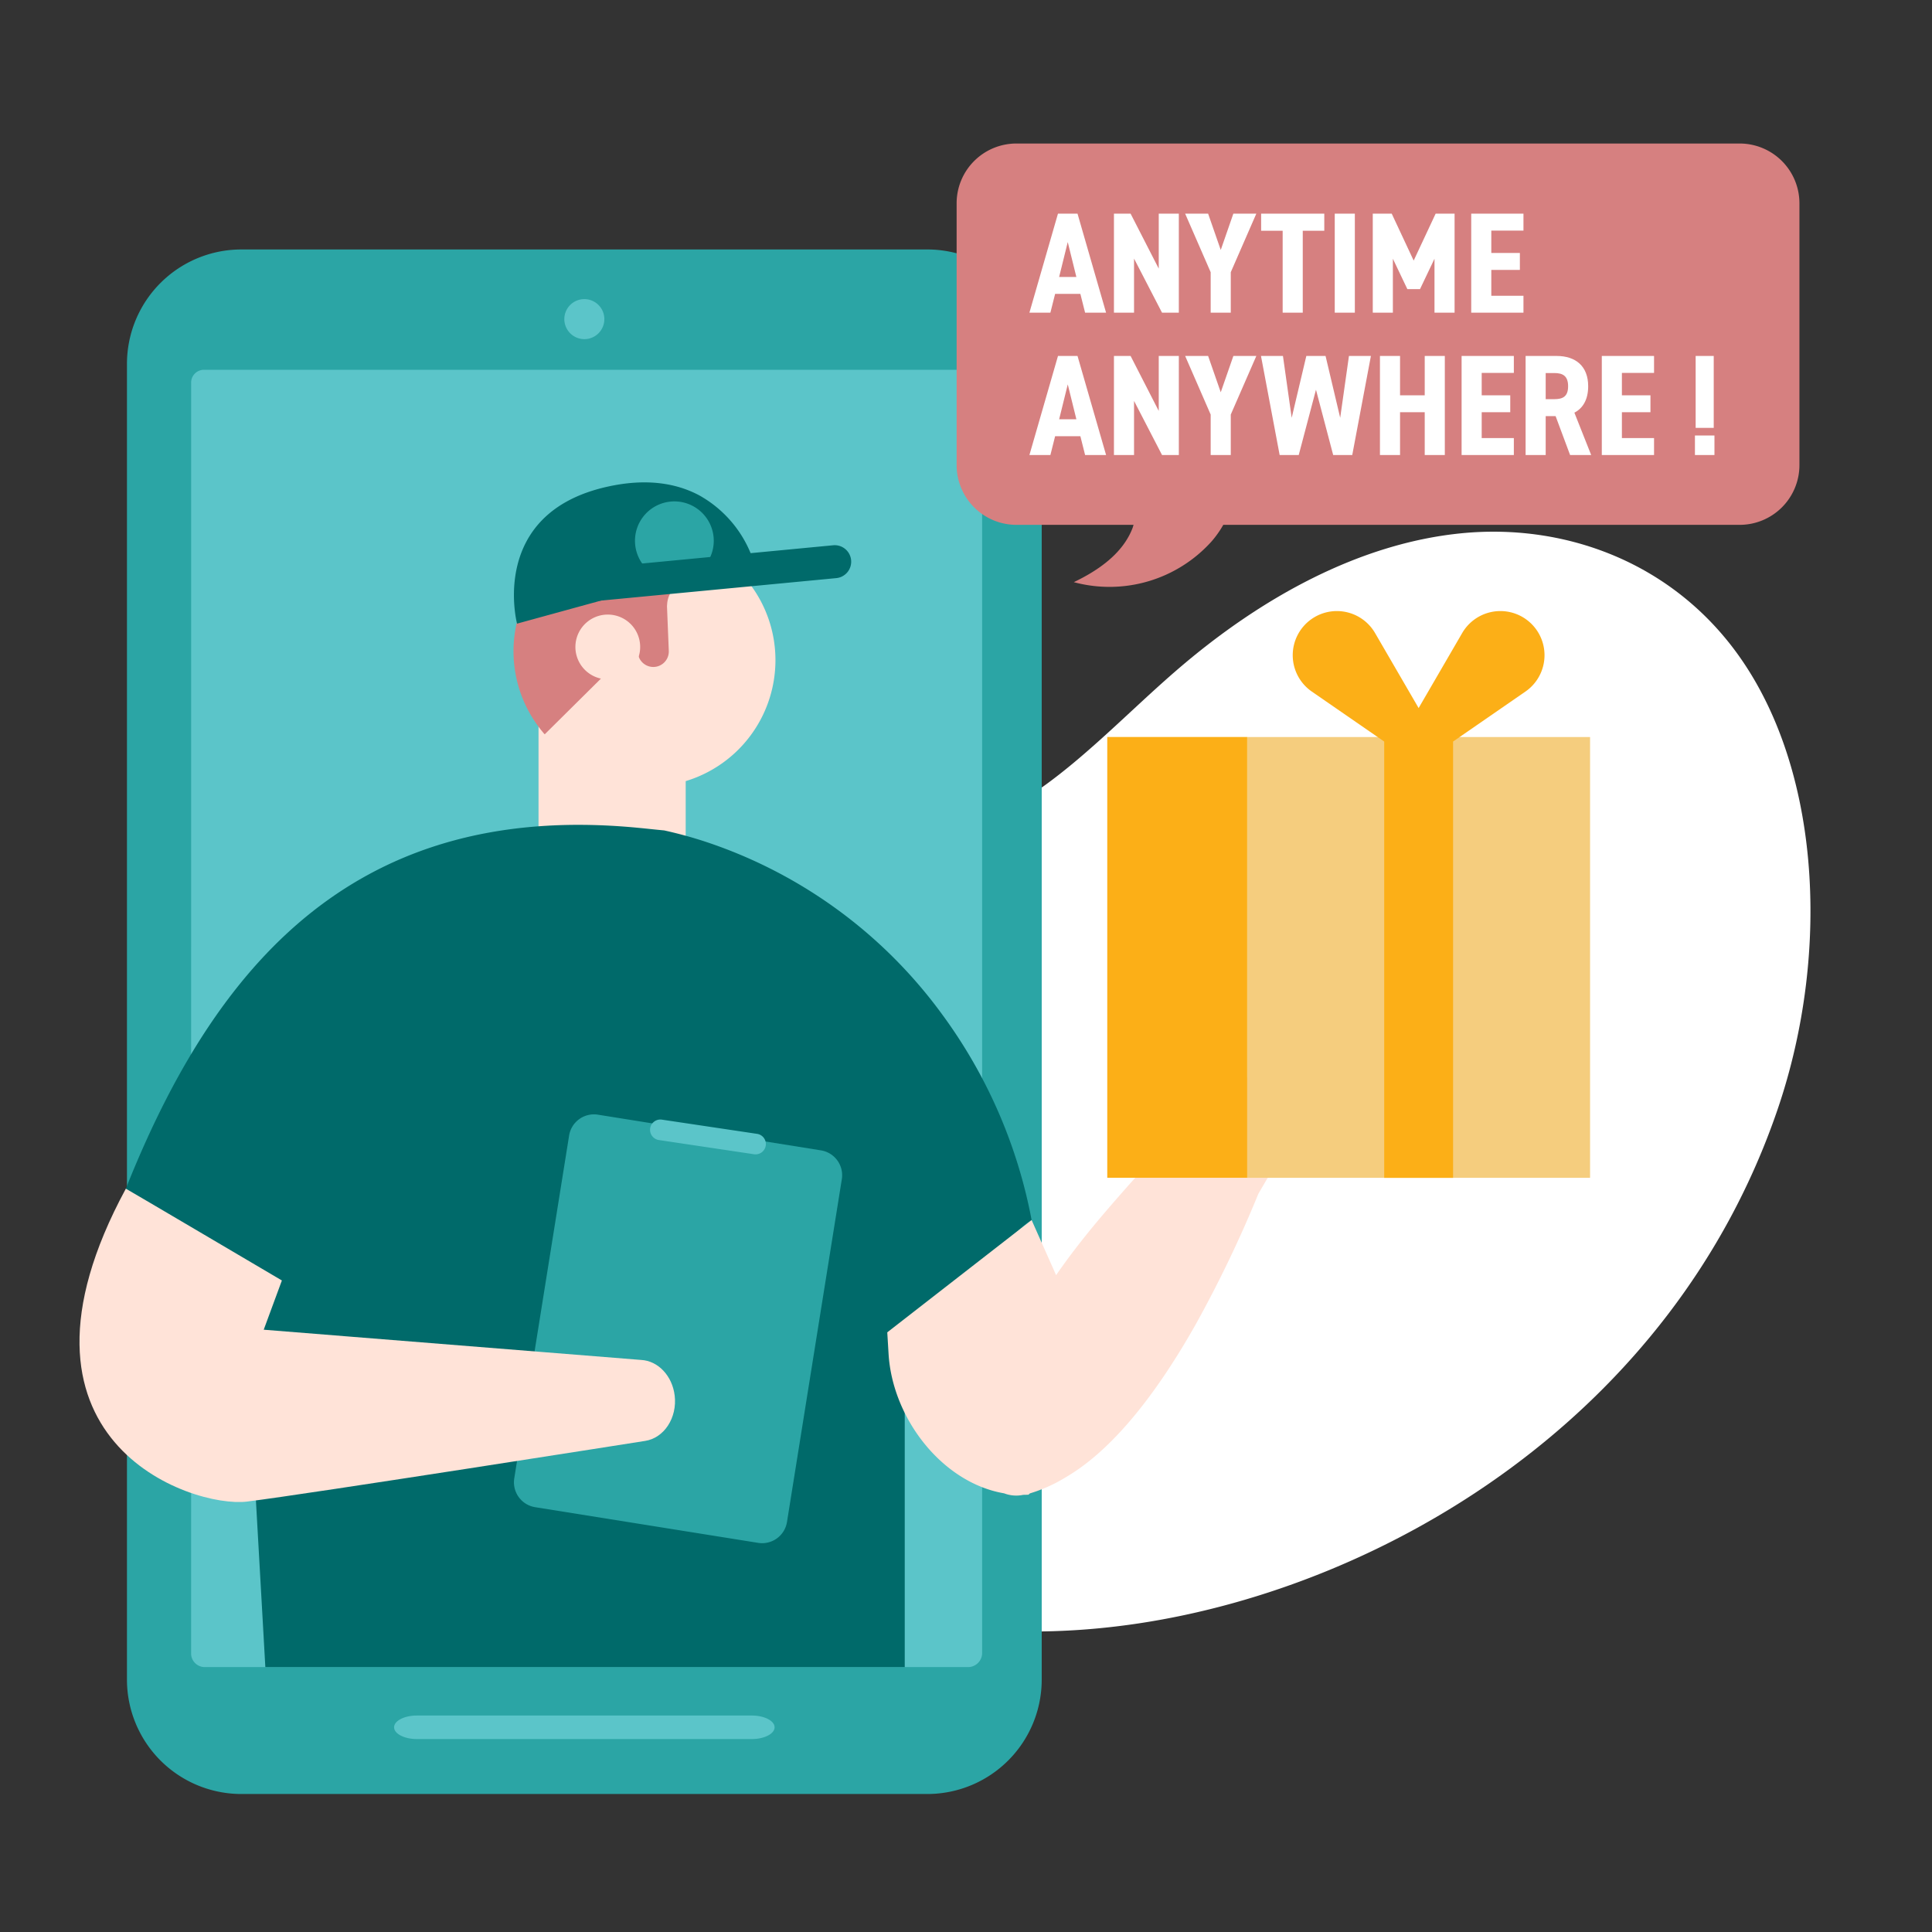
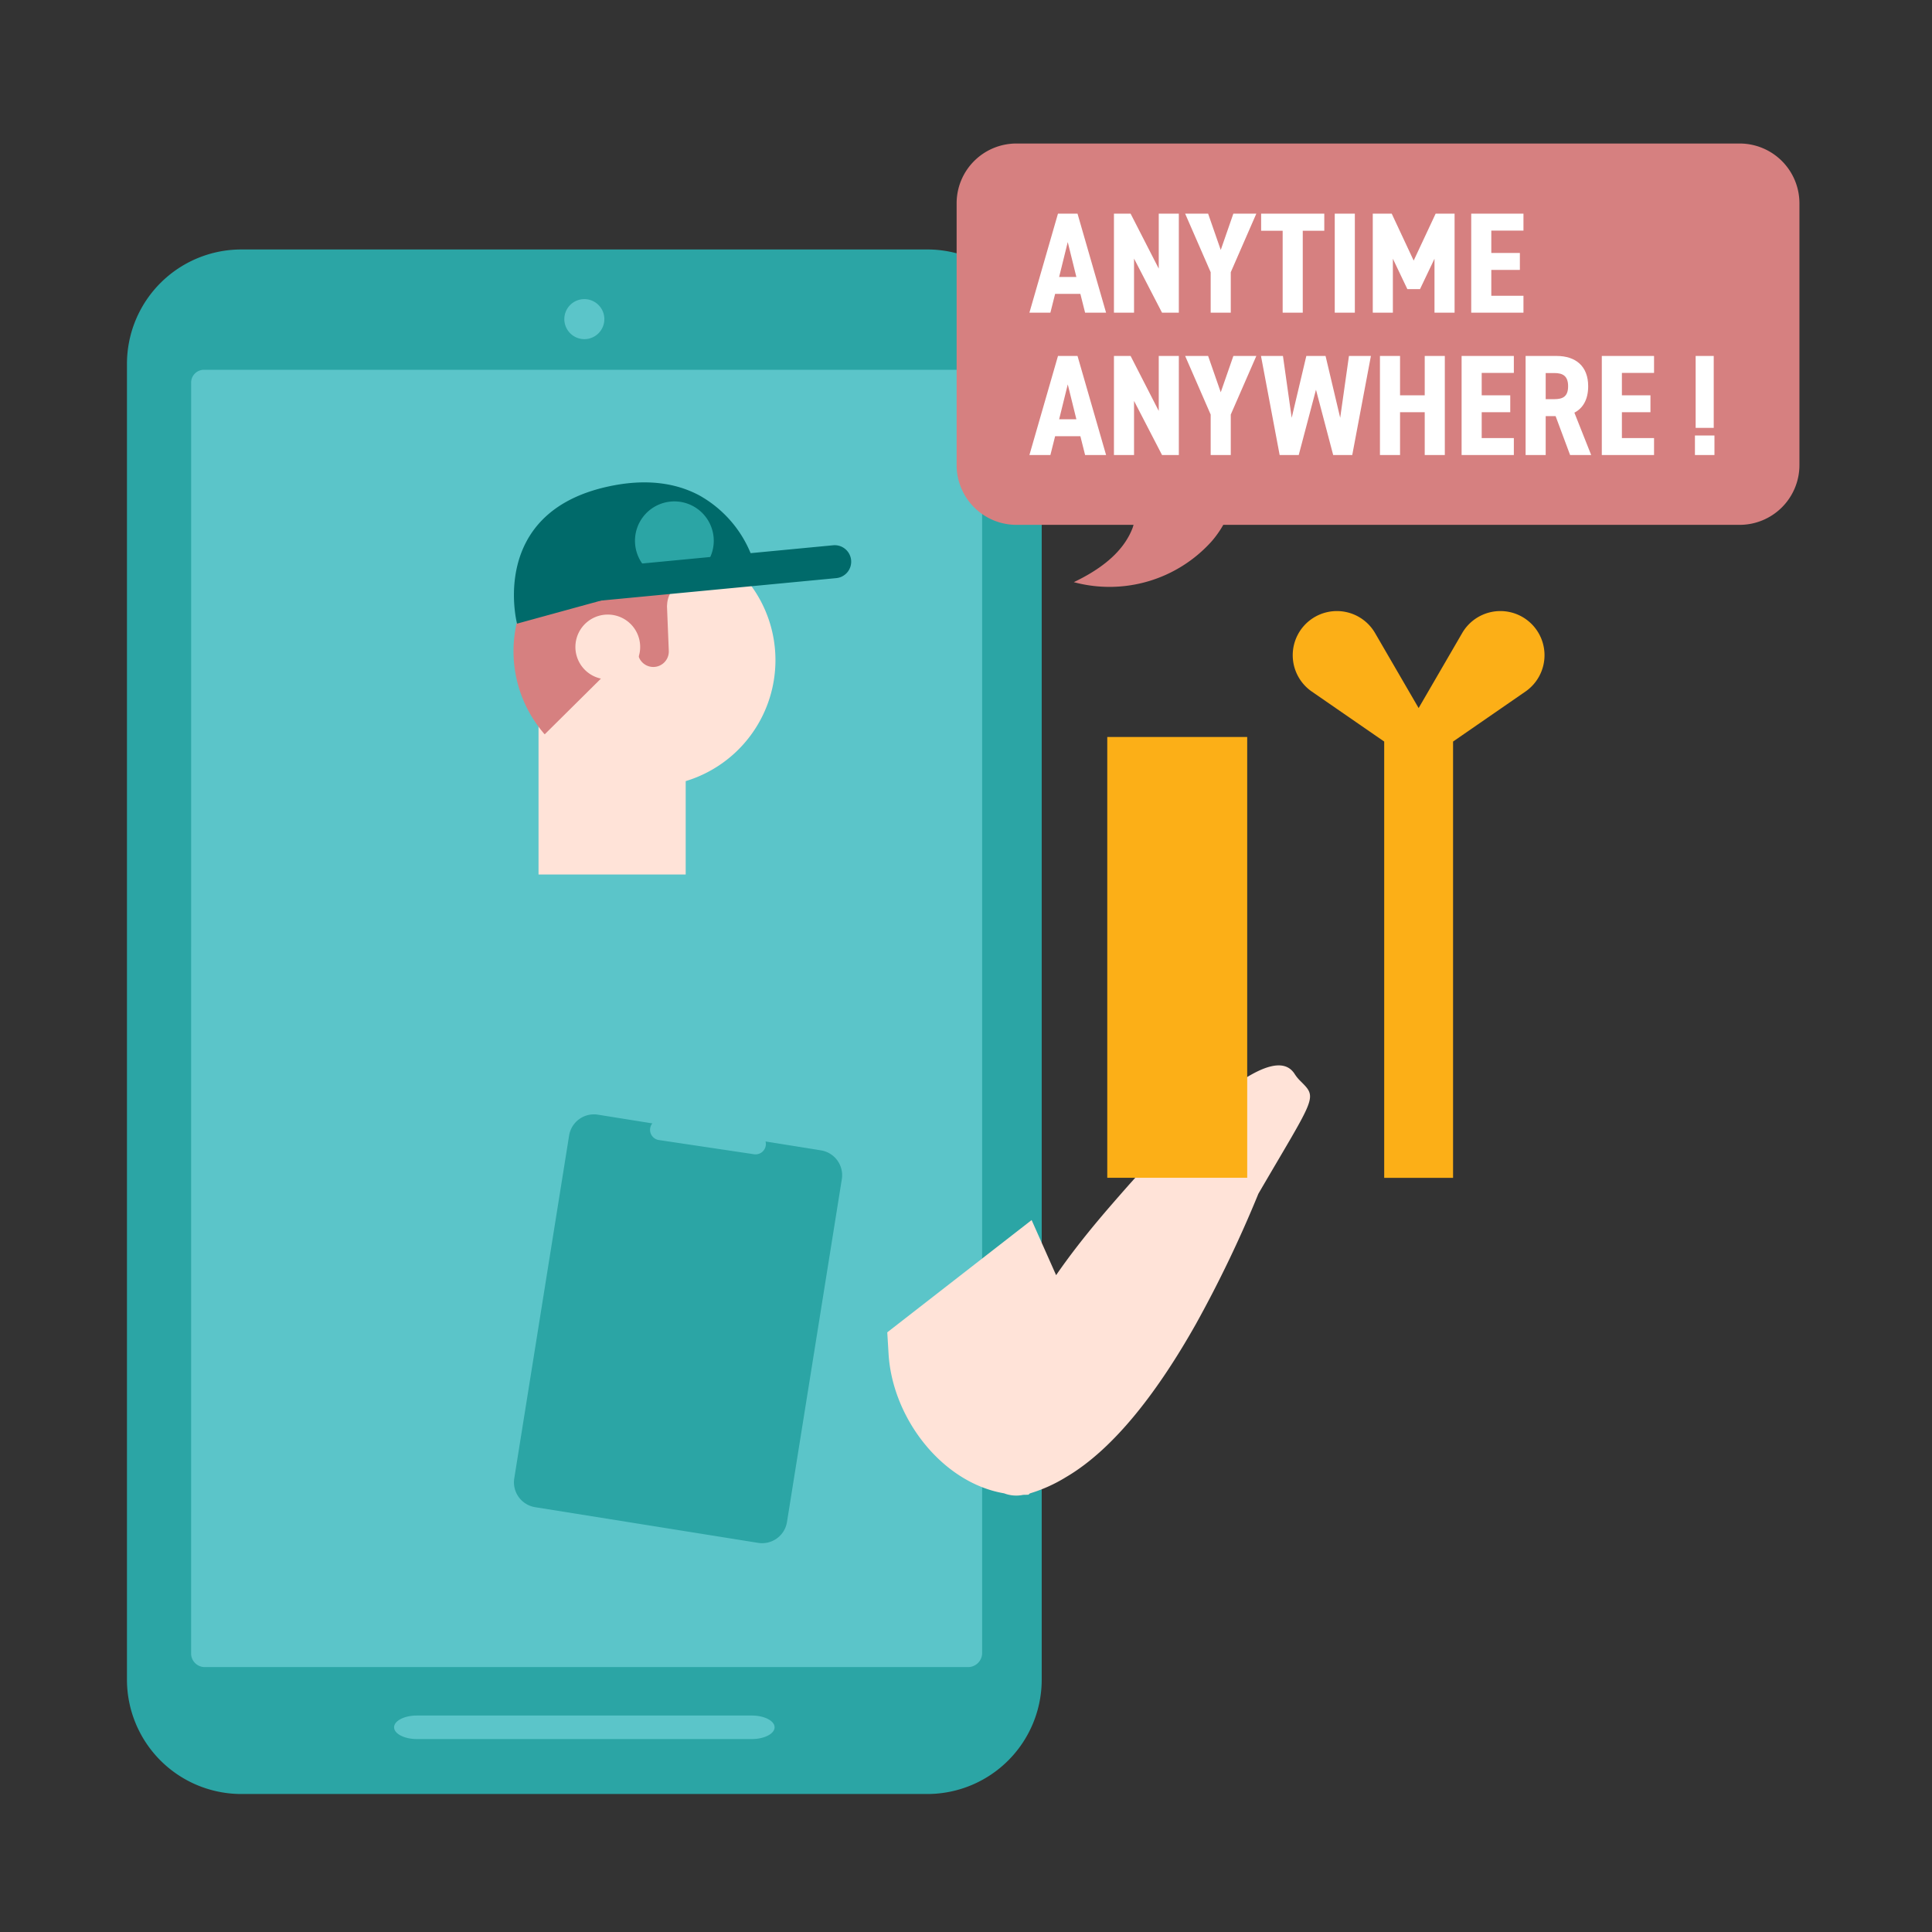
<svg xmlns="http://www.w3.org/2000/svg" width="350" height="350" viewBox="0 0 350 350">
  <rect x="0" y="0" width="350" height="350" fill="#333333" stroke="none" />
  <defs>
    <clipPath id="clip-illust_feature-02">
      <rect width="350" height="350" />
    </clipPath>
  </defs>
  <g id="illust_feature-02" clip-path="url(#clip-illust_feature-02)">
    <rect id="長方形_143316" data-name="長方形 143316" width="350" height="350" fill="rgba(255,255,255,0)" />
    <g id="グループ_65990" data-name="グループ 65990" transform="translate(23 30.721)">
      <g id="グループ_65991" data-name="グループ 65991">
-         <path id="パス_56284" data-name="パス 56284" d="M45.344,191.945a65.574,65.574,0,0,1-6.478-13.753c-10.341-31.14,5.9-73.727,35.857-79.856,26.4-5.4,50.151,21.211,76.382,13.96,14.618-4.041,26.494-17.745,39.018-28.566,15.455-13.358,33.3-23.005,51.515-24.832s36.738,4.754,48.788,20.067c16.448,20.9,18.436,55.529,8.594,84.32-18.942,55.411-70.779,86.357-115.884,93.109q-4.85.726-9.7,1.091c-42.911,3.222-82.47-15.677-113.591-47.545a104.455,104.455,0,0,1-14.5-17.994" transform="translate(0 7)" fill="#fff" />
        <g id="グループ_65994" data-name="グループ 65994">
          <path id="パス_56285" data-name="パス 56285" d="M20.669,294.279H145.048a20.73,20.73,0,0,0,20.669-20.669V35.14a20.729,20.729,0,0,0-20.669-20.668H20.669A20.729,20.729,0,0,0,0,35.14V273.61a20.73,20.73,0,0,0,20.669,20.669" fill="#2ba5a5" />
          <path id="パス_56286" data-name="パス 56286" d="M82.858,30.719h0a3.626,3.626,0,1,0-3.626-3.626,3.637,3.637,0,0,0,3.626,3.626" fill="#5bc5c9" />
          <path id="パス_56287" data-name="パス 56287" d="M52.524,276.328h60.669c2.273,0,4.133-.96,4.133-2.134s-1.86-2.133-4.133-2.133H52.524c-2.274,0-4.134.96-4.134,2.133s1.86,2.134,4.134,2.134" transform="translate(0 8)" fill="#5bc5c9" />
          <path id="パス_56288" data-name="パス 56288" d="M11.623,268.7a2.474,2.474,0,0,0,2.4,2.588H152.422a2.553,2.553,0,0,0,2.5-2.588V38.677a2.4,2.4,0,0,0-2.5-2.406H14.028a2.32,2.32,0,0,0-2.4,2.406Z" fill="#5bc5c9" />
        </g>
        <g id="グループ_65995" data-name="グループ 65995" transform="translate(-15 -0.604)">
          <path id="パス_56291" data-name="パス 56291" d="M85.451,90.914v35.645h26.66V99.946Z" transform="translate(4.109 1.749)" fill="#ffe3d8" />
          <path id="パス_56292" data-name="パス 56292" d="M128.431,90.915a22.889,22.889,0,0,1-37.736,15.459,21,21,0,0,1-2.589-2.659A22.857,22.857,0,0,1,97.656,67.6a21.652,21.652,0,0,1,4.077-1.113l.056-.015a23.626,23.626,0,0,1,5.707-.236q.727.06,1.453.174a22.835,22.835,0,0,1,19.483,24.5" transform="translate(3.969 0.462)" fill="#ffe3d8" />
          <path id="パス_56293" data-name="パス 56293" d="M111.21,63.976a74.569,74.569,0,0,0-10.105.872c-.312.039-.628.07-.939.119l-.056.014a21.815,21.815,0,0,0-4.075,1.114,22.858,22.858,0,0,0-9.551,36.112,2.847,2.847,0,0,0,.316.352l16.237-16.091.625,1.614s.021.162.064.166l.125.32a2.807,2.807,0,0,0,5.422-1.128l-.328-8.093.04-.485a4.669,4.669,0,0,1,5.023-4.259Z" transform="translate(3.885 0.349)" fill="#d68080" />
          <path id="パス_56294" data-name="パス 56294" d="M103.514,86.385a5.867,5.867,0,1,1-5.365-6.33,5.866,5.866,0,0,1,5.365,6.33" transform="translate(4.439 1.183)" fill="#ffe3d8" />
-           <path id="パス_56295" data-name="パス 56295" d="M178.867,187.845c-3.7,2.251-7.069,7.69-9.836,10.751-.442.484-.894.957-1.336,1.431l-.168.168c-.116.105-.242.21-.358.316-.263.221-.515.442-.778.663-1.084.9-2.209,1.767-3.324,2.64l-.442.347a31.039,31.039,0,0,0-5.723,5.418c-.221.295-.547.589-.747.894l-.274,1.231v57.122H40.048L38.27,237.372c-13.823-1.42-21.9-5.87-26.394-11.467-10.983-13.644-.684-34.137-.684-34.137.231-.652.452-1.294.684-1.936,16.158-44.961,41.711-78.3,95.814-73.039,1.452.137,3.009.316,4.608.463a76.674,76.674,0,0,1,7.627,2.093,86.85,86.85,0,0,1,42.7,31.191,91.484,91.484,0,0,1,16.242,37.3" transform="translate(0.021 3.065)" fill="#006a6a" />
          <path id="パス_56296" data-name="パス 56296" d="M220.27,160.422a7.242,7.242,0,0,1-.526-.589,7.1,7.1,0,0,1-.444-.621,3.57,3.57,0,0,0-.393-.511c-1.886-2.078-5.451-.794-9.455,1.879l-.368.251c-1.066.727-2.168,1.562-3.267,2.442-7.745,6.191-13.222,12.187-19.741,19.7-.859.991-1.748,2.031-2.653,3.119-2.434,2.921-4.973,6.16-7.328,9.581l-4.436-9.982-26.151,20.339.234,3.9c.7,11.686,9.716,23.351,20.933,25.266a6.12,6.12,0,0,0,3.47.272c.315,0,.63-.009.948-.029l.252-.232a27.556,27.556,0,0,0,6.525-2.938c8.949-5.23,16.965-16.059,23.556-27.754a221.34,221.34,0,0,0,11.312-23.593c10.519-18.05,10.765-17.26,7.533-20.5" transform="translate(7.23 5.218)" fill="#ffe3d8" />
          <path id="パス_56297" data-name="パス 56297" d="M81.779,82.861l36.25-9.951,4.216-1.156,2.236-.615s-.125-.417-.414-1.107a21.251,21.251,0,0,0-9.309-10.426c-3.967-2.108-9.4-3.183-16.735-1.526-21.48,4.851-16.245,24.781-16.245,24.781" transform="translate(3.889)" fill="#006a6a" />
          <path id="パス_56298" data-name="パス 56298" d="M102.093,68.36a7.136,7.136,0,1,0,6.425-7.781,7.136,7.136,0,0,0-6.425,7.781" transform="translate(4.972 0.17)" fill="#2ba5a5" />
          <path id="パス_56299" data-name="パス 56299" d="M90.368,78.724l48.881-4.667a2.989,2.989,0,1,0-.568-5.95L89.8,72.773a2.989,2.989,0,0,0,.568,5.951" transform="translate(4.194 0.563)" fill="#006a6a" />
          <g id="グループ_65998" data-name="グループ 65998" transform="translate(-9.236 -13.815)">
            <path id="パス_56301" data-name="パス 56301" d="M93.838,250.4l40.4,6.463a4.56,4.56,0,0,0,5.223-3.783l9.935-62.1a4.56,4.56,0,0,0-3.783-5.223l-40.4-6.463a4.559,4.559,0,0,0-5.223,3.782l-9.935,62.1a4.561,4.561,0,0,0,3.783,5.224" transform="translate(4.345 6.339)" fill="#2ba5a5" />
            <path id="パス_56302" data-name="パス 56302" d="M115.031,183.841l17.242,2.575a1.868,1.868,0,1,0,.552-3.695l-17.242-2.575a1.868,1.868,0,1,0-.552,3.695" transform="translate(5.563 6.385)" fill="#5bc5c9" />
          </g>
-           <path id="パス_56300" data-name="パス 56300" d="M114.223,216.37h0c-.431-3.566-3.005-6.29-6.092-6.444L39.776,204.45l3.291-8.92S14.814,178.873,14.8,178.9c-24.671,45.58,11.874,57.926,21.96,56.685,11.1-1.367,72.077-10.984,72.077-10.984,3.463-.508,5.876-4.193,5.388-8.232" transform="translate(0 6.322)" fill="#ffe3d8" />
        </g>
        <g id="グループ_65993" data-name="グループ 65993" transform="translate(-9 -20.602)">
-           <rect id="長方形_144041" data-name="長方形 144041" width="62.115" height="79.852" transform="translate(211.941 123.402)" fill="#f5cd7e" />
          <rect id="長方形_144042" data-name="長方形 144042" width="25.351" height="79.854" transform="translate(186.591 123.393)" fill="#fcaf17" />
          <path id="パス_56303" data-name="パス 56303" d="M250.479,102.07v0a8,8,0,0,0-11.567,2.494l-7.891,13.589-7.892-13.589a8,8,0,0,0-11.566-2.494v0a8,8,0,0,0,.1,13.089l13.12,9.061v79.035H237.26V124.22l13.117-9.061a8,8,0,0,0,.1-13.089" transform="translate(11.977)" fill="#fcaf17" />
        </g>
        <g id="グループ_65996" data-name="グループ 65996" transform="translate(9724.302 8887.279)">
          <path id="パス_56304" data-name="パス 56304" d="M141.863,0H10.818A10.83,10.83,0,0,0,0,10.819V58.262A10.829,10.829,0,0,0,10.818,69.081H32.052c-.057.176-.1.356-.162.529-1.755,4.641-6.185,7.713-10.66,9.853a24.866,24.866,0,0,0,24.948-7.372,18.372,18.372,0,0,0,2.129-3.01h93.556a10.83,10.83,0,0,0,10.819-10.819V10.819A10.831,10.831,0,0,0,141.863,0" transform="translate(-9574 -8892)" fill="#d68080" />
          <path id="パス_56305" data-name="パス 56305" d="M16.985,30.647h-3.8l5.174-17.94H21.9l5.175,17.94h-3.8l-.858-3.407H17.843Zm3.146-12.793-1.56,6.318h3.12Zm20.122-5.147v17.94H37.211l-5.07-9.8v9.8H28.5V12.707h3.016l5.1,9.957V12.707Zm9.878,0h4.16L49.664,23.315v7.332H46.023V23.315L41.4,12.707h4.16l2.288,6.578Zm16.474,0V15.8h-3.9V30.647H59.064V15.8h-3.9V12.707Zm5.536,17.94H68.5V12.708h3.641Zm6.889-9.776v9.776H75.389V12.707h3.433l3.977,8.5,3.979-8.5h3.431v17.94H86.57V20.871l-2.626,5.512H81.656Zm23.657-8.164v3.067H96.863V19.83h5.174V22.9H96.863v4.679h5.824v3.069H93.223V12.707Zm-85.7,43.721h-3.8l5.174-17.942H21.9l5.175,17.942h-3.8l-.858-3.406H17.843Zm3.146-12.793-1.56,6.318h3.12Zm20.122-5.149V56.428H37.211l-5.07-9.8v9.8H28.5V38.486h3.016l5.1,9.959V38.486Zm9.878,0h4.16L49.664,49.1v7.332H46.023V49.1L41.4,38.486h4.16l2.288,6.579ZM61.976,56.428H58.518l-3.38-17.942h3.979L60.7,49.693l2.652-11.207h3.483l2.653,11.207,1.586-11.207h3.978l-3.38,17.942H68.216L65.1,44.6ZM80.33,45.611H84.8V38.486h3.641V56.428H84.8V48.68H80.33v7.748H76.689V38.486H80.33Zm20.616-7.125v3.069H95.122v4.056h5.173V48.68H95.122v4.679h5.824v3.069H91.481V38.486Zm10.189,17.942-2.626-7.047h-1.794v7.047h-3.639V38.486h5.616c3.458,0,5.72,1.846,5.72,5.487,0,2.418-.962,4-2.5,4.785l3.042,7.67Zm-2.859-10.115c1.533,0,2.5-.467,2.5-2.34s-.963-2.393-2.5-2.393h-1.561v4.733Zm18.068-7.827v3.069H120.52v4.056h5.174V48.68H120.52v4.679h5.824v3.069h-9.465V38.486Zm10.943,17.942h-3.536V52.891h3.536Zm-.13-17.942h-3.276V51.513h3.276Z" transform="translate(-9574 -8892)" fill="#fff" />
        </g>
      </g>
    </g>
  </g>
</svg>